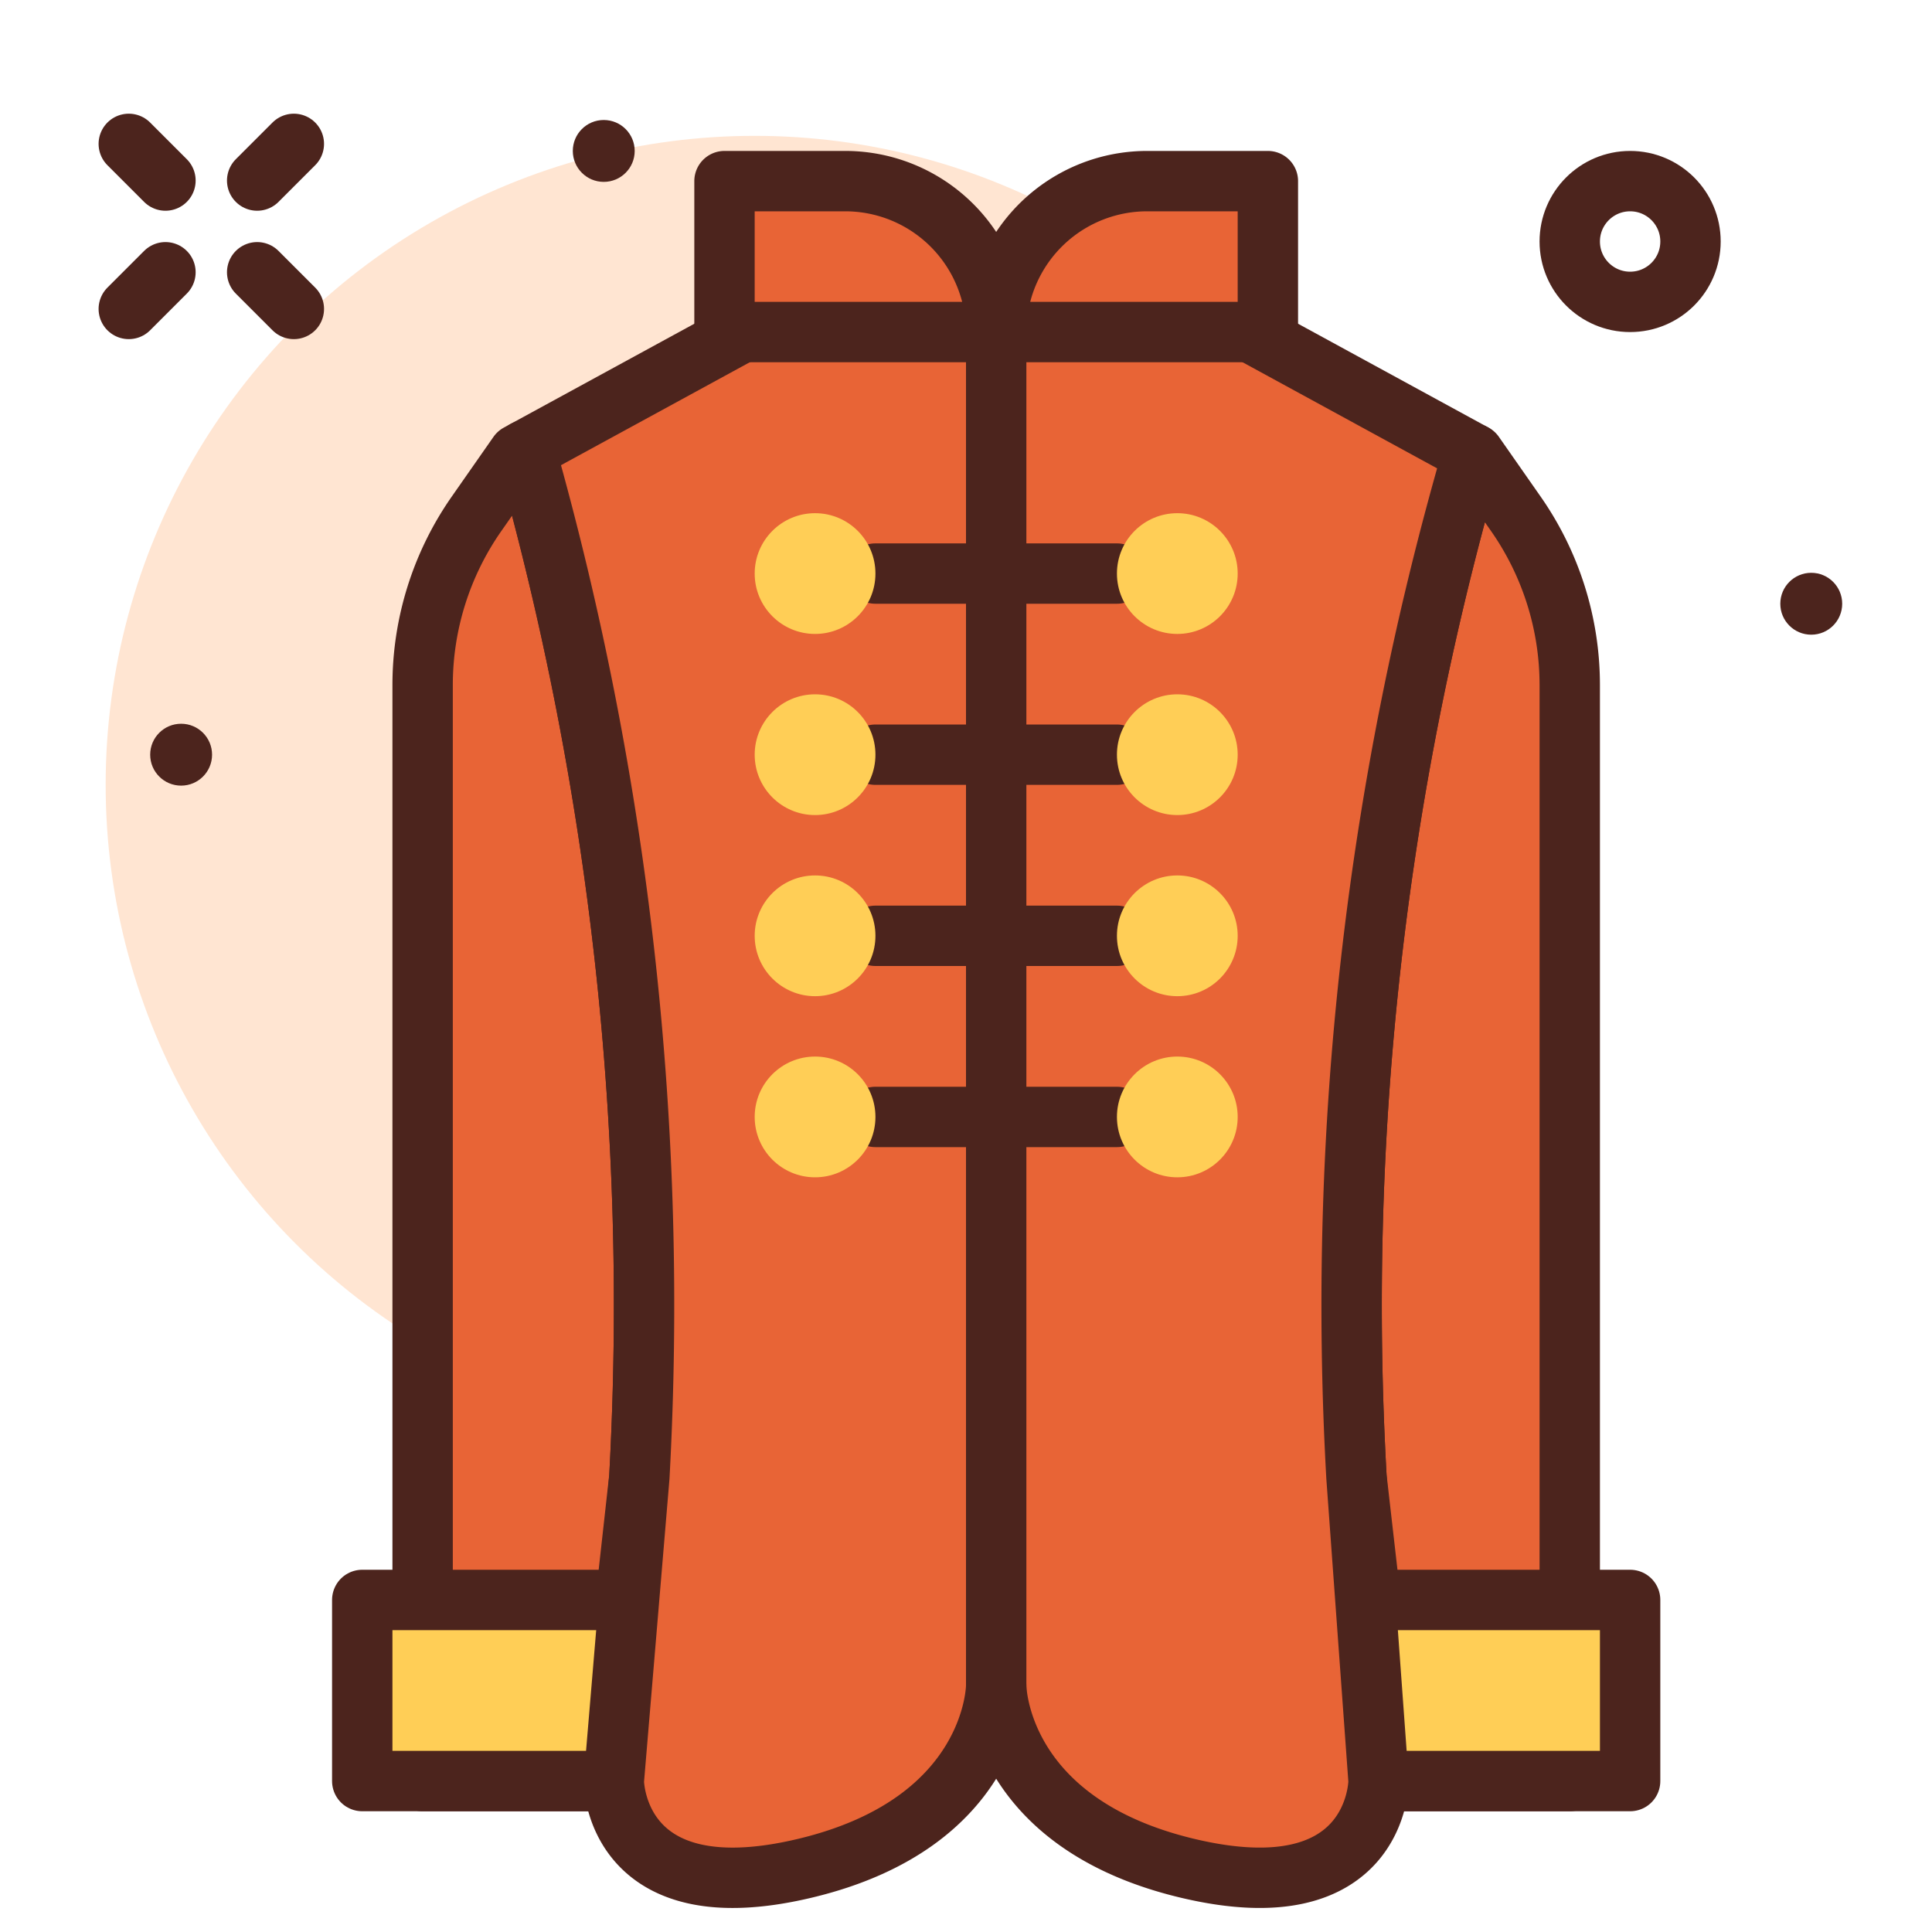
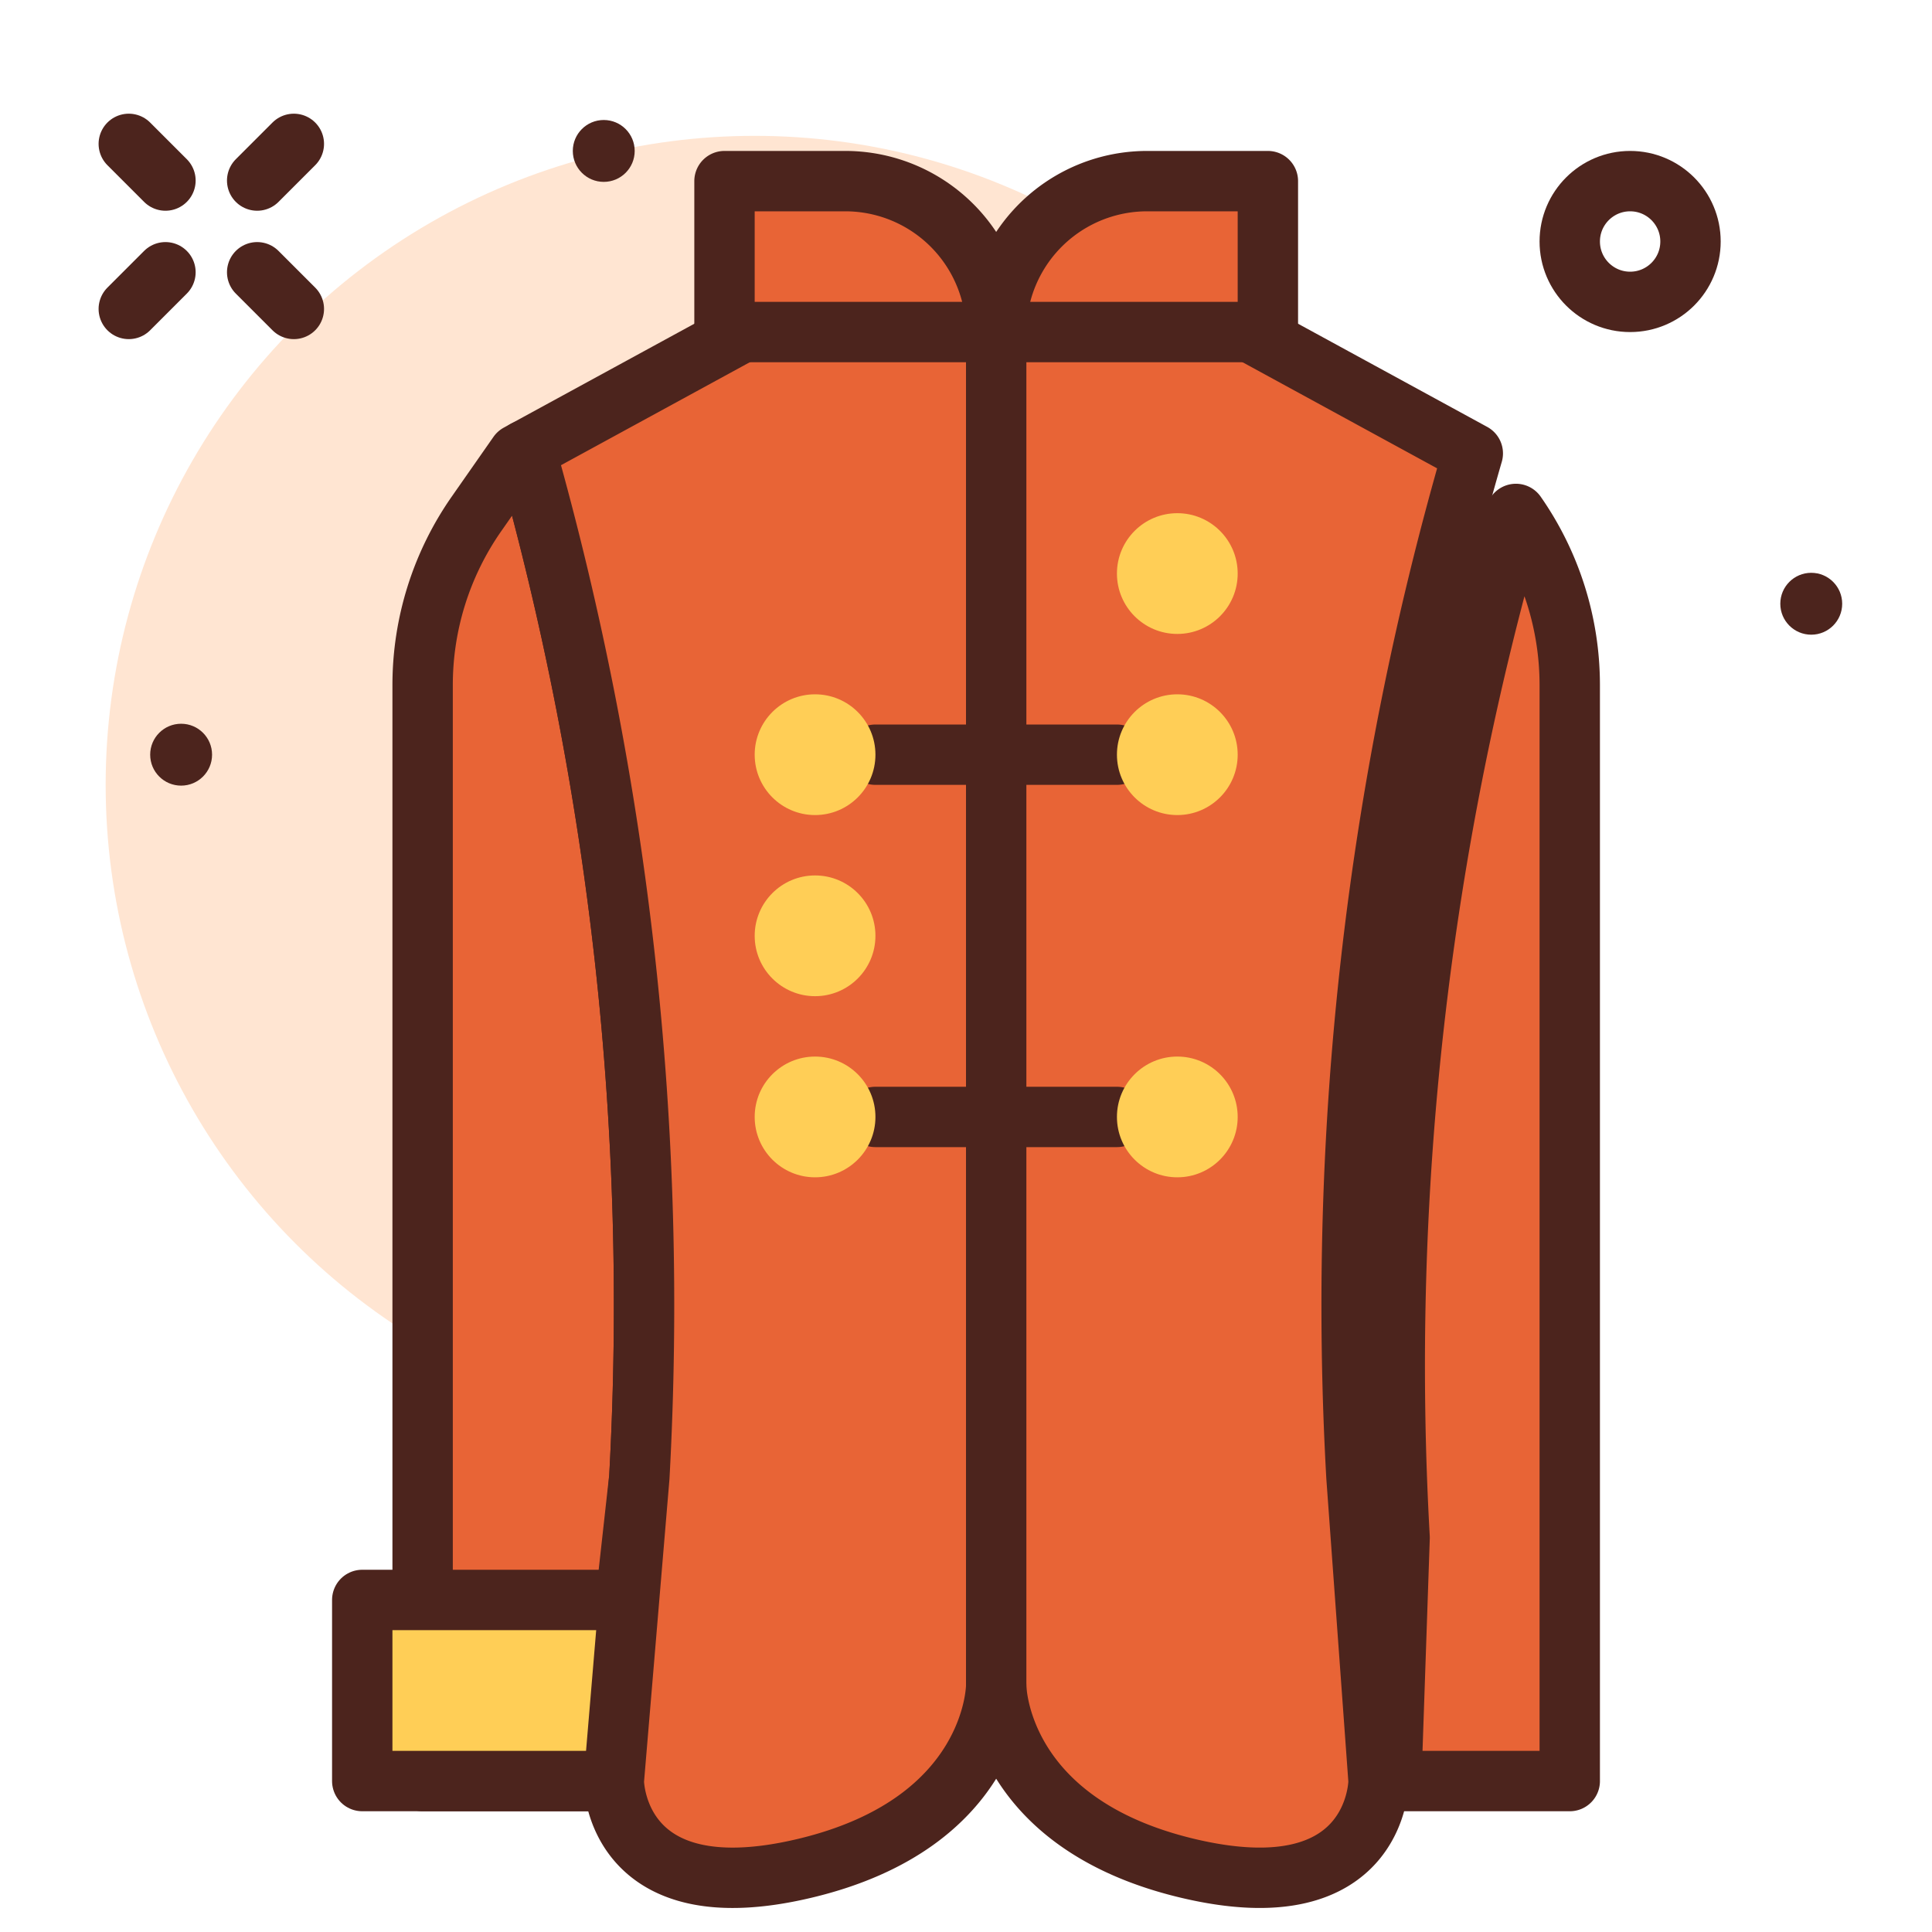
<svg xmlns="http://www.w3.org/2000/svg" width="800px" height="800px" viewBox="0 0 64 64">
  <title>coat</title>
  <g id="coat">
    <circle cx="25" cy="26" r="21.5" style="fill:#ffe5d2" />
    <path d="M17.407,14.913l-.24.131-1.384,1.981A9.9,9.9,0,0,0,14,22.692V59h6.06l1.119-10.069A104.047,104.047,0,0,0,17.407,14.913Z" style="fill:#e86436;stroke:#4c241d;stroke-linecap:round;stroke-linejoin:round;stroke-width:2px" />
-     <path d="M52,22.692a9.9,9.9,0,0,0-1.783-5.667l-1.384-1.981-.045-.024a101.175,101.175,0,0,0-3.853,33.911L46.088,59H52Z" style="fill:#e86436;stroke:#4c241d;stroke-linecap:round;stroke-linejoin:round;stroke-width:2px" />
-     <rect x="45" y="53" width="9" height="6" style="fill:#ffce56;stroke:#4c241d;stroke-linecap:round;stroke-linejoin:round;stroke-width:2px" />
+     <path d="M52,22.692a9.9,9.9,0,0,0-1.783-5.667a101.175,101.175,0,0,0-3.853,33.911L46.088,59H52Z" style="fill:#e86436;stroke:#4c241d;stroke-linecap:round;stroke-linejoin:round;stroke-width:2px" />
    <rect x="12" y="53" width="9" height="6" style="fill:#ffce56;stroke:#4c241d;stroke-linecap:round;stroke-linejoin:round;stroke-width:2px" />
    <path d="M48.788,15.02,37.75,9h-9.5L17.407,14.913a104.047,104.047,0,0,1,3.772,34.018L20.333,59s0,4.4,6.334,2.888S33,55.844,33,55.844s0,4.533,6.333,6.044S45.667,59,45.667,59l-.732-10.069A101.175,101.175,0,0,1,48.788,15.02Z" style="fill:#e86436;stroke:#4c241d;stroke-linecap:round;stroke-linejoin:round;stroke-width:2px" />
    <line x1="33" y1="12" x2="33" y2="56" style="fill:none;stroke:#4c241d;stroke-linecap:round;stroke-linejoin:round;stroke-width:2px" />
    <line x1="8.519" y1="9.019" x2="9.734" y2="10.234" style="fill:none;stroke:#4c241d;stroke-linecap:round;stroke-linejoin:round;stroke-width:2px" />
    <line x1="4.266" y1="4.766" x2="5.481" y2="5.981" style="fill:none;stroke:#4c241d;stroke-linecap:round;stroke-linejoin:round;stroke-width:2px" />
    <line x1="8.519" y1="5.981" x2="9.734" y2="4.766" style="fill:none;stroke:#4c241d;stroke-linecap:round;stroke-linejoin:round;stroke-width:2px" />
    <line x1="4.266" y1="10.234" x2="5.481" y2="9.019" style="fill:none;stroke:#4c241d;stroke-linecap:round;stroke-linejoin:round;stroke-width:2px" />
    <circle cx="60" cy="20" r="1.025" style="fill:#4c241d" />
    <circle cx="6" cy="25" r="1.025" style="fill:#4c241d" />
    <circle cx="20" cy="5" r="1.025" style="fill:#4c241d" />
    <circle cx="54" cy="8" r="2" style="fill:none;stroke:#4c241d;stroke-linecap:round;stroke-linejoin:round;stroke-width:2px" />
    <path d="M24,6h4a5,5,0,0,1,5,5v0a0,0,0,0,1,0,0H24a0,0,0,0,1,0,0V6A0,0,0,0,1,24,6Z" style="fill:#e86436;stroke:#4c241d;stroke-linecap:round;stroke-linejoin:round;stroke-width:2px" />
    <path d="M33,6h9a0,0,0,0,1,0,0V6a5,5,0,0,1-5,5H33a0,0,0,0,1,0,0V6A0,0,0,0,1,33,6Z" transform="translate(75 17) rotate(180)" style="fill:#e86436;stroke:#4c241d;stroke-linecap:round;stroke-linejoin:round;stroke-width:2px" />
-     <line x1="37" y1="19" x2="29" y2="19" style="fill:none;stroke:#4c241d;stroke-linecap:round;stroke-linejoin:round;stroke-width:2px" />
    <circle cx="39" cy="19" r="2" style="fill:#ffce56" />
-     <circle cx="27" cy="19" r="2" style="fill:#ffce56" />
    <line x1="37" y1="25" x2="29" y2="25" style="fill:none;stroke:#4c241d;stroke-linecap:round;stroke-linejoin:round;stroke-width:2px" />
    <circle cx="39" cy="25" r="2" style="fill:#ffce56" />
    <circle cx="27" cy="25" r="2" style="fill:#ffce56" />
-     <line x1="37" y1="31" x2="29" y2="31" style="fill:none;stroke:#4c241d;stroke-linecap:round;stroke-linejoin:round;stroke-width:2px" />
-     <circle cx="39" cy="31" r="2" style="fill:#ffce56" />
    <circle cx="27" cy="31" r="2" style="fill:#ffce56" />
    <line x1="37" y1="37" x2="29" y2="37" style="fill:none;stroke:#4c241d;stroke-linecap:round;stroke-linejoin:round;stroke-width:2px" />
    <circle cx="39" cy="37" r="2" style="fill:#ffce56" />
    <circle cx="27" cy="37" r="2" style="fill:#ffce56" />
  </g>
</svg>